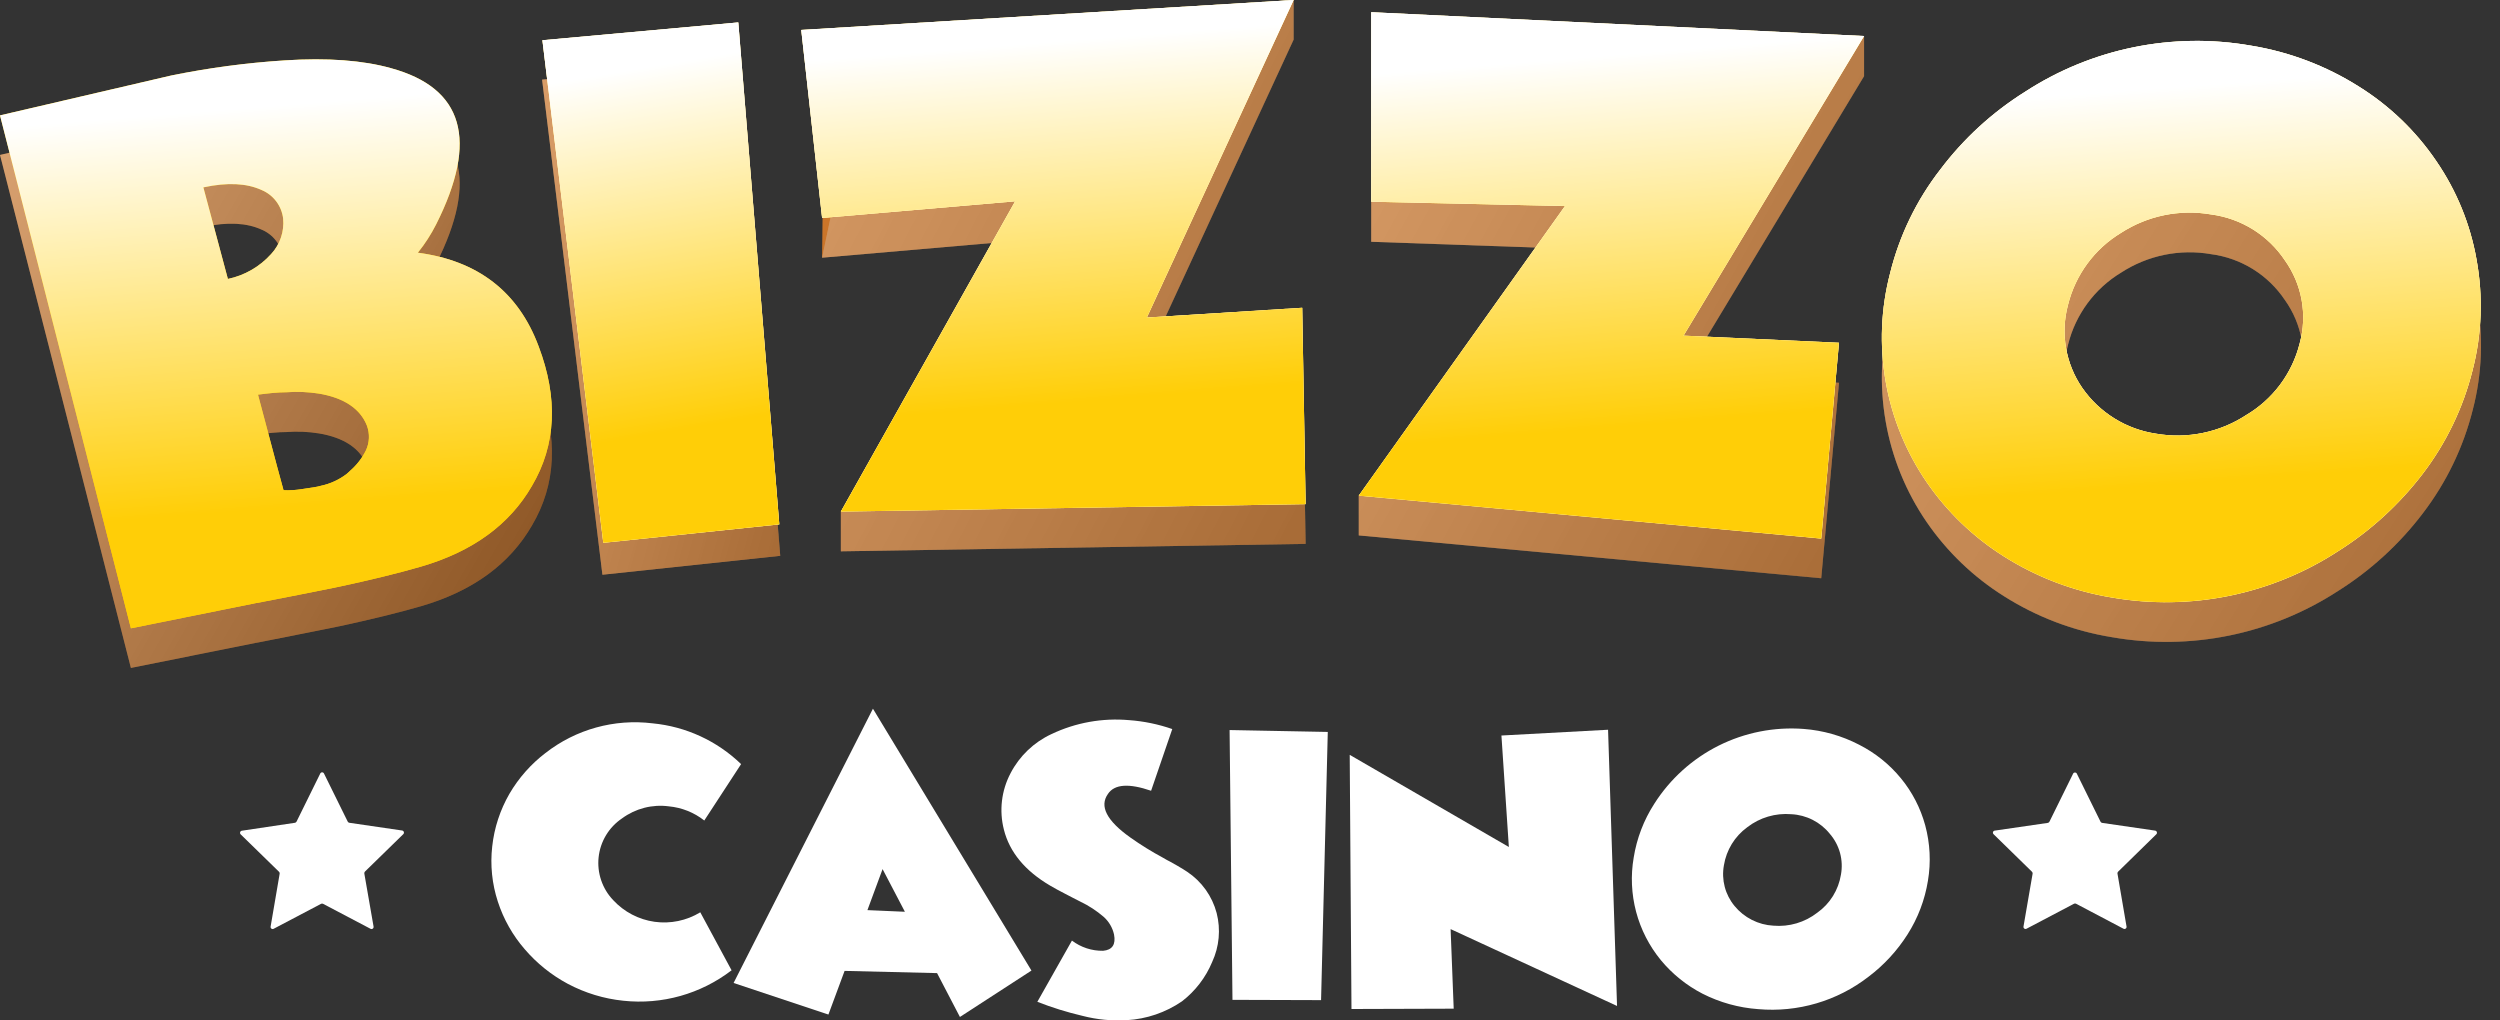
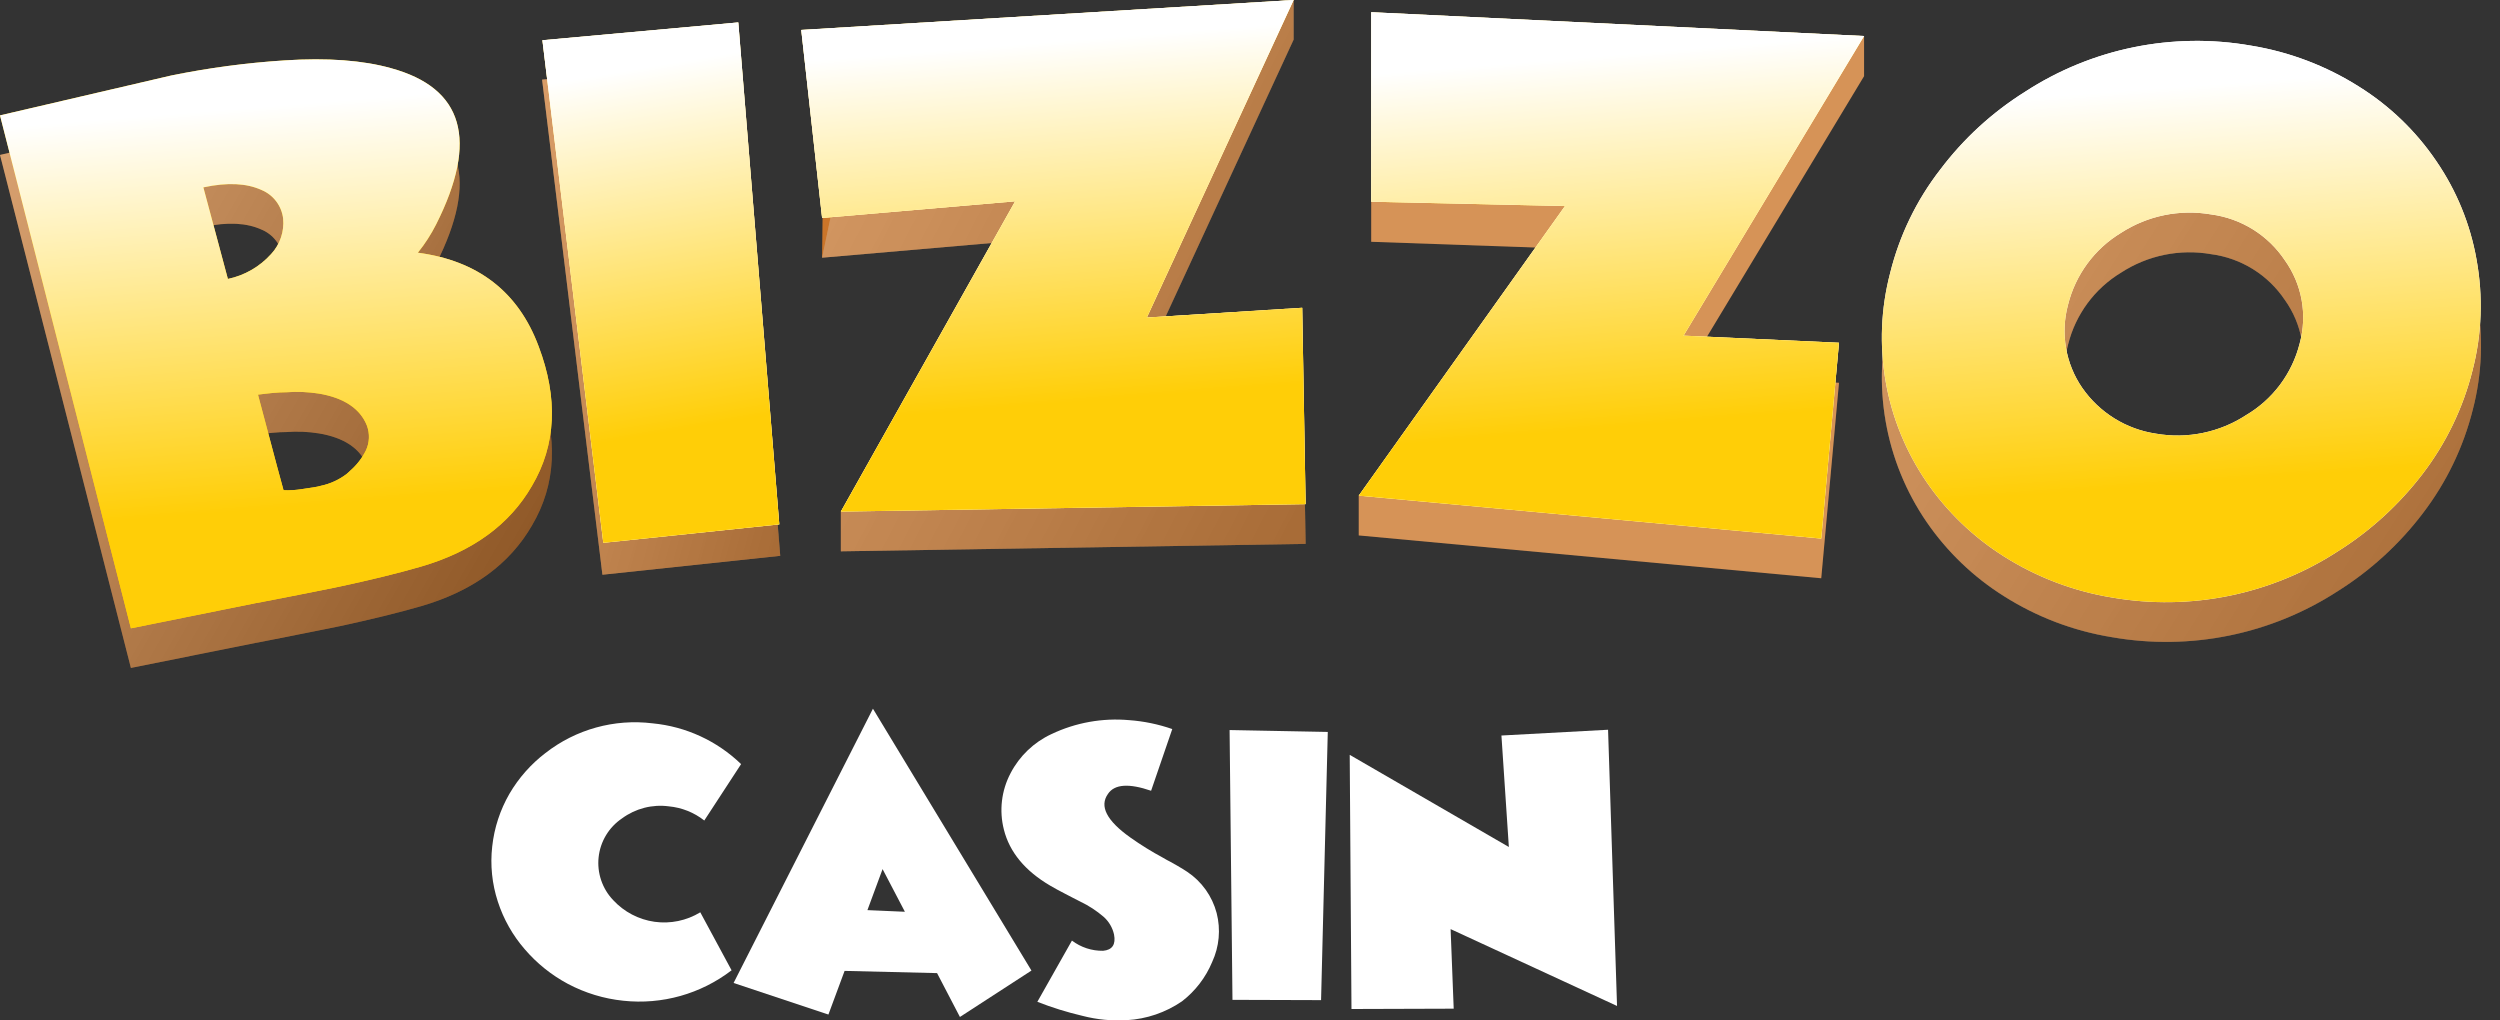
<svg xmlns="http://www.w3.org/2000/svg" width="98" height="40" viewBox="0 0 98 40" fill="none">
  <rect x="0" y="0" width="98" height="40" fill="#333333" stroke="none" />
  <path d="M21.114 15.128C21.884 17.163 21.805 18.984 20.852 20.6C19.976 22.116 18.532 23.169 16.519 23.759C15.613 24.022 14.533 24.285 13.308 24.549L11.684 24.875L10.063 25.196H10.047L5.131 26.183L0 6.074L6.711 4.513C8.173 4.211 9.655 4.012 11.146 3.918C12.848 3.805 14.246 3.918 15.329 4.22C18.172 5.003 18.761 7.044 17.097 10.343C16.898 10.739 16.658 11.112 16.38 11.456C18.741 11.772 20.319 12.996 21.114 15.128ZM8.933 12.485C9.586 12.349 10.178 12.009 10.626 11.514C10.799 11.328 10.931 11.106 11.012 10.865C11.094 10.623 11.123 10.367 11.098 10.114C11.068 9.87 10.974 9.638 10.825 9.443C10.677 9.247 10.479 9.094 10.252 9C9.674 8.737 8.923 8.69 7.972 8.898L8.933 12.485ZM13.739 20.003C13.991 19.782 14.197 19.514 14.346 19.213C14.486 18.91 14.5 18.564 14.385 18.25C14.123 17.576 13.479 17.152 12.499 16.989C12.08 16.922 11.655 16.904 11.232 16.936C10.886 16.936 10.515 16.979 10.113 17.029L11.114 20.777C11.114 20.814 11.343 20.808 11.808 20.74C11.971 20.711 12.136 20.695 12.299 20.666C12.462 20.637 12.546 20.616 12.583 20.605C12.951 20.526 13.297 20.365 13.595 20.134L13.739 20.003Z" fill="#CB7529" />
  <path d="M23.615 22.53L21.25 3.123L29.009 2.412L30.585 21.788L23.615 22.53Z" fill="#CB7529" />
  <path d="M51.18 21.32L32.961 21.612V20.059L39.792 9.446L32.225 10.102L32.301 3.88L50.709 -0V1.553L44.955 14L51.046 13.618L51.18 21.32Z" fill="#CB7529" />
  <path d="M71.392 22.667L53.263 20.988V19.435L61.268 9.741L53.752 9.477V2.049L73.071 1.431V2.984L65.993 14.723L72.088 15.005L71.392 22.667Z" fill="#CB7529" />
  <path d="M82.787 24.977C81.284 24.733 79.845 24.187 78.557 23.371C77.359 22.62 76.327 21.63 75.525 20.463C74.712 19.279 74.164 17.933 73.918 16.517C73.671 15.101 73.732 13.649 74.096 12.258C74.461 10.784 75.131 9.402 76.061 8.202C77.462 6.364 79.335 4.942 81.48 4.087C83.625 3.231 85.961 2.975 88.24 3.346C89.744 3.59 91.184 4.136 92.472 4.952C93.678 5.698 94.715 6.69 95.515 7.863C96.309 9.02 96.847 10.334 97.091 11.716C97.355 13.157 97.302 14.639 96.934 16.057C96.565 17.529 95.9 18.91 94.979 20.115C94.063 21.323 92.937 22.356 91.655 23.163C89.034 24.868 85.866 25.516 82.787 24.977ZM81.069 13.504C80.92 14.054 80.892 14.631 80.989 15.193C81.085 15.755 81.303 16.29 81.626 16.759C81.96 17.24 82.389 17.648 82.886 17.956C83.383 18.265 83.938 18.469 84.516 18.555C85.743 18.771 87.005 18.512 88.048 17.831C88.567 17.525 89.019 17.118 89.381 16.635C89.742 16.152 90.003 15.602 90.15 15.017C90.301 14.465 90.327 13.885 90.226 13.322C90.125 12.758 89.9 12.224 89.566 11.758C89.24 11.271 88.813 10.858 88.314 10.549C87.816 10.239 87.258 10.04 86.676 9.963C85.45 9.749 84.189 10.008 83.145 10.687C82.109 11.314 81.362 12.327 81.069 13.504Z" fill="#CB7529" />
  <g opacity="0.6">
    <path style="mix-blend-mode:multiply" opacity="0.6" d="M21.114 15.128C21.884 17.163 21.805 18.984 20.852 20.6C19.976 22.116 18.532 23.169 16.519 23.759C15.613 24.022 14.533 24.285 13.308 24.549L11.684 24.875L10.063 25.196H10.047L5.131 26.183L0 6.074L6.711 4.513C8.173 4.211 9.655 4.012 11.146 3.918C12.848 3.805 14.246 3.918 15.329 4.22C18.172 5.003 18.761 7.044 17.097 10.343C16.898 10.739 16.658 11.112 16.38 11.456C18.741 11.772 20.319 12.996 21.114 15.128ZM8.933 12.485C9.586 12.349 10.178 12.009 10.626 11.514C10.799 11.328 10.931 11.106 11.012 10.865C11.094 10.623 11.123 10.367 11.098 10.114C11.068 9.87 10.974 9.638 10.825 9.443C10.677 9.247 10.479 9.094 10.252 9C9.674 8.737 8.923 8.69 7.972 8.898L8.933 12.485ZM13.739 20.003C13.991 19.782 14.197 19.514 14.346 19.213C14.486 18.91 14.5 18.564 14.385 18.25C14.123 17.576 13.479 17.152 12.499 16.989C12.08 16.922 11.655 16.904 11.232 16.936C10.886 16.936 10.515 16.979 10.113 17.029L11.114 20.777C11.114 20.814 11.343 20.808 11.808 20.74C11.971 20.711 12.136 20.695 12.299 20.666C12.462 20.637 12.546 20.616 12.583 20.605C12.951 20.526 13.297 20.365 13.595 20.134L13.739 20.003Z" fill="url(#paint0_linear_255_24)" />
    <g style="mix-blend-mode:multiply" opacity="0.6">
      <path style="mix-blend-mode:multiply" opacity="0.6" d="M23.615 22.528L21.25 3.121L29.009 2.411L30.585 21.786L23.615 22.528Z" fill="url(#paint1_linear_255_24)" />
      <path style="mix-blend-mode:multiply" opacity="0.6" d="M23.615 22.528L21.25 3.121L29.009 2.411L30.585 21.786L23.615 22.528Z" fill="url(#paint2_linear_255_24)" />
    </g>
    <g style="mix-blend-mode:multiply" opacity="0.6">
      <path style="mix-blend-mode:multiply" opacity="0.6" d="M51.182 21.32L32.963 21.612V20.059L39.794 9.446L32.227 10.102L33.323 4.861L32.172 1.611L50.712 -0V1.553L44.957 14L51.048 13.618L51.182 21.32Z" fill="url(#paint3_linear_255_24)" />
      <path style="mix-blend-mode:multiply" opacity="0.6" d="M51.182 21.32L32.963 21.612V20.059L39.794 9.446L32.227 10.102L33.323 4.861L32.172 1.611L50.712 -0V1.553L44.957 14L51.048 13.618L51.182 21.32Z" fill="url(#paint4_linear_255_24)" />
    </g>
    <g style="mix-blend-mode:multiply" opacity="0.6">
      <path style="mix-blend-mode:multiply" opacity="0.6" d="M71.393 22.669L53.263 20.989V19.436L61.269 9.742L53.752 9.479V2.051L73.072 1.433V2.986L65.994 14.725L72.089 15.007L71.393 22.669Z" fill="url(#paint5_linear_255_24)" />
-       <path style="mix-blend-mode:multiply" opacity="0.6" d="M71.393 22.669L53.263 20.989V19.436L61.269 9.742L53.752 9.479V2.051L73.072 1.433V2.986L65.994 14.725L72.089 15.007L71.393 22.669Z" fill="url(#paint6_linear_255_24)" />
    </g>
    <g style="mix-blend-mode:multiply" opacity="0.6">
      <path style="mix-blend-mode:multiply" opacity="0.6" d="M82.787 24.979C81.283 24.735 79.844 24.189 78.556 23.373C77.358 22.621 76.326 21.631 75.524 20.465C74.712 19.28 74.163 17.934 73.917 16.518C73.67 15.103 73.731 13.65 74.095 12.26C74.461 10.786 75.13 9.404 76.06 8.204C77.462 6.366 79.334 4.944 81.479 4.088C83.624 3.233 85.96 2.977 88.239 3.348C89.743 3.591 91.183 4.138 92.472 4.953C93.678 5.7 94.714 6.692 95.514 7.865C96.308 9.022 96.846 10.335 97.091 11.718C97.355 13.159 97.301 14.64 96.933 16.058C96.564 17.53 95.899 18.912 94.978 20.117C94.062 21.325 92.936 22.357 91.654 23.165C89.033 24.87 85.865 25.518 82.787 24.979ZM81.069 13.505C80.919 14.056 80.892 14.632 80.988 15.195C81.084 15.757 81.302 16.292 81.625 16.761C81.96 17.242 82.388 17.649 82.885 17.958C83.382 18.267 83.937 18.47 84.516 18.556C85.742 18.773 87.004 18.514 88.047 17.832C88.566 17.526 89.019 17.12 89.38 16.637C89.741 16.154 90.002 15.604 90.149 15.019C90.3 14.466 90.326 13.887 90.225 13.323C90.124 12.759 89.899 12.225 89.566 11.76C89.239 11.272 88.812 10.86 88.314 10.55C87.815 10.241 87.257 10.041 86.675 9.965C85.449 9.751 84.188 10.009 83.144 10.689C82.108 11.316 81.362 12.329 81.069 13.505Z" fill="url(#paint7_linear_255_24)" />
      <path style="mix-blend-mode:multiply" opacity="0.6" d="M82.787 24.979C81.283 24.735 79.844 24.189 78.556 23.373C77.358 22.621 76.326 21.631 75.524 20.465C74.712 19.28 74.163 17.934 73.917 16.518C73.67 15.103 73.731 13.65 74.095 12.26C74.461 10.786 75.13 9.404 76.06 8.204C77.462 6.366 79.334 4.944 81.479 4.088C83.624 3.233 85.96 2.977 88.239 3.348C89.743 3.591 91.183 4.138 92.472 4.953C93.678 5.7 94.714 6.692 95.514 7.865C96.308 9.022 96.846 10.335 97.091 11.718C97.355 13.159 97.301 14.64 96.933 16.058C96.564 17.53 95.899 18.912 94.978 20.117C94.062 21.325 92.936 22.357 91.654 23.165C89.033 24.87 85.865 25.518 82.787 24.979ZM81.069 13.505C80.919 14.056 80.892 14.632 80.988 15.195C81.084 15.757 81.302 16.292 81.625 16.761C81.96 17.242 82.388 17.649 82.885 17.958C83.382 18.267 83.937 18.47 84.516 18.556C85.742 18.773 87.004 18.514 88.047 17.832C88.566 17.526 89.019 17.12 89.38 16.637C89.741 16.154 90.002 15.604 90.149 15.019C90.3 14.466 90.326 13.887 90.225 13.323C90.124 12.759 89.899 12.225 89.566 11.76C89.239 11.272 88.812 10.86 88.314 10.55C87.815 10.241 87.257 10.041 86.675 9.965C85.449 9.751 84.188 10.009 83.144 10.689C82.108 11.316 81.362 12.329 81.069 13.505Z" fill="url(#paint8_linear_255_24)" />
    </g>
  </g>
  <path d="M28.678 38.036C27.469 38.964 25.951 39.391 24.437 39.229C23.674 39.151 22.934 38.925 22.256 38.565C21.614 38.221 21.041 37.761 20.567 37.207C20.096 36.663 19.739 36.031 19.516 35.346C19.288 34.648 19.212 33.91 19.295 33.18C19.374 32.453 19.604 31.75 19.97 31.116C20.332 30.497 20.811 29.954 21.381 29.519C22.573 28.588 24.085 28.17 25.585 28.355C26.887 28.48 28.109 29.043 29.051 29.953L27.608 32.164C27.209 31.849 26.727 31.657 26.221 31.609C25.57 31.522 24.911 31.692 24.382 32.082C24.128 32.254 23.914 32.478 23.756 32.741C23.598 33.003 23.499 33.297 23.466 33.602C23.433 33.907 23.467 34.215 23.565 34.505C23.663 34.796 23.824 35.061 24.035 35.283C24.462 35.746 25.035 36.046 25.657 36.134C26.28 36.221 26.914 36.09 27.451 35.762L28.678 38.036Z" fill="white" />
  <path d="M32.474 39.77L28.756 38.533L34.219 27.781L40.433 38.046L37.629 39.865L36.733 38.146L33.108 38.059L32.474 39.77ZM35.472 35.741L34.597 34.069L34.003 35.677L35.472 35.741Z" fill="white" />
  <path d="M45.953 28.579L45.123 30.998C44.258 30.701 43.691 30.735 43.433 31.12C43.087 31.604 43.383 32.172 44.309 32.83C44.717 33.119 45.142 33.383 45.583 33.62L45.74 33.71L45.88 33.783C45.998 33.846 46.087 33.899 46.142 33.931C46.324 34.036 46.458 34.12 46.539 34.175C47.108 34.555 47.518 35.13 47.693 35.792C47.857 36.432 47.795 37.11 47.517 37.71C47.263 38.319 46.855 38.851 46.332 39.253C45.693 39.691 44.947 39.945 44.175 39.99C43.589 40.025 43.002 39.969 42.435 39.822C41.832 39.681 41.24 39.497 40.664 39.271L42.02 36.871C42.371 37.137 42.801 37.278 43.242 37.271C43.602 37.239 43.746 37.023 43.67 36.631C43.611 36.366 43.47 36.126 43.268 35.944C42.987 35.702 42.675 35.498 42.34 35.339L42.051 35.191L41.762 35.041C41.529 34.92 41.326 34.812 41.169 34.718C40.181 34.139 39.574 33.402 39.353 32.523C39.162 31.777 39.256 30.986 39.616 30.306C39.966 29.634 40.529 29.096 41.216 28.777C42.166 28.325 43.219 28.136 44.266 28.23C44.842 28.272 45.409 28.39 45.953 28.579Z" fill="white" />
  <path d="M48.313 39.194L48.2 28.618L52.049 28.692L51.786 39.205L48.313 39.194Z" fill="white" />
  <path d="M52.978 39.553L52.909 29.59L59.147 33.202L58.856 28.832L63.036 28.606L63.388 39.434L56.864 36.421L56.985 39.54L52.978 39.553Z" fill="white" />
-   <path d="M68.92 39.558C68.16 39.504 67.418 39.298 66.739 38.953C66.111 38.629 65.555 38.181 65.105 37.637C64.65 37.082 64.319 36.436 64.135 35.742C63.952 35.048 63.919 34.322 64.041 33.615C64.161 32.864 64.436 32.147 64.847 31.509C65.466 30.535 66.338 29.747 67.369 29.23C68.4 28.714 69.552 28.487 70.701 28.574C71.461 28.631 72.201 28.842 72.877 29.193C73.508 29.513 74.067 29.961 74.516 30.509C74.96 31.049 75.284 31.677 75.468 32.351C75.66 33.06 75.697 33.801 75.575 34.526C75.454 35.275 75.182 35.991 74.774 36.631C74.368 37.27 73.851 37.831 73.247 38.287C72.016 39.241 70.471 39.695 68.92 39.558ZM67.577 33.92C67.526 34.2 67.537 34.489 67.609 34.764C67.681 35.04 67.813 35.296 67.995 35.515C68.181 35.742 68.412 35.927 68.674 36.06C68.935 36.193 69.221 36.27 69.513 36.286C70.133 36.34 70.75 36.158 71.24 35.776C71.485 35.602 71.694 35.38 71.852 35.124C72.011 34.868 72.117 34.583 72.165 34.286C72.217 34.004 72.204 33.714 72.13 33.438C72.054 33.161 71.918 32.905 71.731 32.688C71.549 32.46 71.319 32.273 71.059 32.14C70.798 32.007 70.512 31.931 70.221 31.917C69.601 31.865 68.984 32.047 68.492 32.428C68.002 32.785 67.674 33.321 67.577 33.92Z" fill="white" />
  <path d="M21.114 13.575C21.884 15.61 21.805 17.431 20.852 19.048C19.976 20.564 18.532 21.616 16.519 22.206C15.613 22.469 14.533 22.733 13.308 22.996L11.684 23.322L10.061 23.638H10.045L5.131 24.63L0 4.523L6.711 2.96C8.174 2.662 9.656 2.464 11.146 2.368C12.848 2.255 14.246 2.368 15.329 2.673C18.172 3.452 18.761 5.493 17.097 8.795C16.897 9.19 16.657 9.562 16.38 9.906C18.741 10.22 20.319 11.443 21.114 13.575ZM8.933 10.935C9.586 10.798 10.178 10.457 10.626 9.961C10.799 9.775 10.931 9.554 11.012 9.312C11.094 9.071 11.123 8.815 11.098 8.561C11.068 8.317 10.974 8.086 10.825 7.89C10.677 7.695 10.479 7.542 10.252 7.448C9.674 7.184 8.923 7.14 7.972 7.345L8.933 10.935ZM13.739 18.442C13.991 18.221 14.197 17.953 14.346 17.652C14.486 17.349 14.5 17.003 14.385 16.689C14.123 16.018 13.479 15.592 12.499 15.428C12.08 15.363 11.655 15.345 11.232 15.376C10.886 15.376 10.515 15.418 10.113 15.47C10.773 17.979 11.114 19.213 11.114 19.213C11.114 19.213 11.343 19.245 11.808 19.177C11.971 19.148 12.136 19.132 12.299 19.103C12.395 19.088 12.49 19.068 12.583 19.042C12.951 18.964 13.296 18.804 13.595 18.574L13.739 18.442Z" fill="#FFCE07" />
  <path d="M23.648 21.28L21.262 1.579L28.94 0.881L30.548 20.556L23.648 21.28Z" fill="#FFCE07" />
  <path d="M51.181 19.762L32.962 20.054L39.794 7.891L32.227 8.544L31.409 1.174L50.711 -0L44.957 12.447L51.047 12.065L51.181 19.762Z" fill="#FFCE07" />
  <path d="M71.392 21.114L53.263 19.432L61.347 8.08L53.752 7.911V0.481L73.071 1.415L65.993 13.16L72.088 13.439L71.392 21.114Z" fill="#FFCE07" />
-   <path d="M82.786 23.425C81.285 23.178 79.848 22.632 78.561 21.819C77.363 21.066 76.331 20.075 75.529 18.908C74.715 17.724 74.166 16.378 73.918 14.963C73.671 13.547 73.731 12.094 74.094 10.704C74.46 9.229 75.129 7.848 76.06 6.648C76.97 5.441 78.093 4.411 79.373 3.608C81.992 1.9 85.16 1.251 88.238 1.791C89.743 2.036 91.182 2.582 92.471 3.397C93.674 4.148 94.706 5.142 95.503 6.316C96.297 7.473 96.835 8.787 97.079 10.17C97.345 11.614 97.292 13.099 96.924 14.521C96.555 15.992 95.89 17.372 94.97 18.577C94.053 19.777 92.931 20.804 91.654 21.609C89.033 23.314 85.865 23.962 82.786 23.425ZM81.067 11.949C80.918 12.5 80.891 13.077 80.987 13.64C81.084 14.203 81.301 14.737 81.625 15.207C81.959 15.688 82.388 16.096 82.885 16.404C83.382 16.713 83.936 16.917 84.515 17.003C85.741 17.217 87.004 16.957 88.046 16.276C88.566 15.97 89.019 15.564 89.379 15.081C89.74 14.598 90.002 14.048 90.148 13.462C90.299 12.91 90.325 12.331 90.224 11.767C90.123 11.203 89.898 10.669 89.565 10.204C89.238 9.716 88.811 9.304 88.313 8.994C87.815 8.684 87.256 8.485 86.675 8.409C85.449 8.197 84.188 8.455 83.143 9.133C82.107 9.76 81.361 10.772 81.067 11.949Z" fill="#FFCE07" />
  <g style="mix-blend-mode:multiply">
    <path style="mix-blend-mode:multiply" d="M21.114 13.575C21.884 15.61 21.805 17.431 20.852 19.048C19.976 20.564 18.532 21.616 16.519 22.206C15.613 22.469 14.533 22.733 13.308 22.996L11.684 23.322L10.061 23.638H10.045L5.131 24.63L0 4.523L6.711 2.96C8.174 2.662 9.656 2.464 11.146 2.368C12.848 2.255 14.246 2.368 15.329 2.673C18.172 3.452 18.761 5.493 17.097 8.795C16.897 9.19 16.657 9.562 16.38 9.906C18.741 10.22 20.319 11.443 21.114 13.575ZM8.933 10.935C9.586 10.798 10.178 10.457 10.626 9.961C10.799 9.775 10.931 9.554 11.012 9.312C11.094 9.071 11.123 8.815 11.098 8.561C11.068 8.317 10.974 8.086 10.825 7.89C10.677 7.695 10.479 7.542 10.252 7.448C9.674 7.184 8.923 7.14 7.972 7.345L8.933 10.935ZM13.739 18.442C13.991 18.221 14.197 17.953 14.346 17.652C14.486 17.349 14.5 17.003 14.385 16.689C14.123 16.018 13.479 15.592 12.499 15.428C12.08 15.363 11.655 15.345 11.232 15.376C10.886 15.376 10.515 15.418 10.113 15.47C10.773 17.979 11.114 19.213 11.114 19.213C11.114 19.213 11.343 19.245 11.808 19.177C11.971 19.148 12.136 19.132 12.299 19.103C12.395 19.088 12.49 19.068 12.583 19.042C12.951 18.964 13.296 18.804 13.595 18.574L13.739 18.442Z" fill="url(#paint9_linear_255_24)" />
    <g style="mix-blend-mode:multiply">
      <path style="mix-blend-mode:multiply" d="M23.649 21.278L21.263 1.577L28.941 0.879L30.549 20.555L23.649 21.278Z" fill="url(#paint10_linear_255_24)" />
      <path style="mix-blend-mode:multiply" d="M23.649 21.278L21.263 1.577L28.941 0.879L30.549 20.555L23.649 21.278Z" fill="url(#paint11_linear_255_24)" />
    </g>
    <g style="mix-blend-mode:multiply">
      <path style="mix-blend-mode:multiply" d="M51.18 19.762L32.962 20.054L39.793 7.891L32.226 8.544L31.409 1.174L50.71 -0L44.956 12.447L51.047 12.065L51.18 19.762Z" fill="url(#paint12_linear_255_24)" />
      <path style="mix-blend-mode:multiply" d="M51.18 19.762L32.962 20.054L39.793 7.891L32.226 8.544L31.409 1.174L50.71 -0L44.956 12.447L51.047 12.065L51.18 19.762Z" fill="url(#paint13_linear_255_24)" />
    </g>
    <g style="mix-blend-mode:multiply">
      <path style="mix-blend-mode:multiply" d="M71.393 21.111L53.263 19.429L61.348 8.077L53.752 7.908V0.478L73.072 1.412L65.994 13.157L72.089 13.436L71.393 21.111Z" fill="url(#paint14_linear_255_24)" />
      <path style="mix-blend-mode:multiply" d="M71.393 21.111L53.263 19.429L61.348 8.077L53.752 7.908V0.478L73.072 1.412L65.994 13.157L72.089 13.436L71.393 21.111Z" fill="url(#paint15_linear_255_24)" />
    </g>
    <g style="mix-blend-mode:multiply">
      <path style="mix-blend-mode:multiply" d="M82.785 23.422C81.284 23.175 79.847 22.629 78.561 21.816C77.362 21.063 76.331 20.072 75.528 18.905C74.715 17.721 74.165 16.375 73.918 14.96C73.67 13.544 73.73 12.091 74.094 10.701C74.459 9.226 75.129 7.844 76.059 6.645C76.969 5.438 78.092 4.407 79.372 3.604C81.992 1.897 85.159 1.248 88.237 1.788C89.742 2.033 91.181 2.579 92.47 3.394C93.673 4.145 94.706 5.139 95.502 6.313C96.296 7.47 96.834 8.784 97.079 10.166C97.344 11.611 97.292 13.096 96.924 14.517C96.555 15.989 95.89 17.369 94.969 18.573C94.053 19.774 92.93 20.801 91.653 21.606C89.032 23.31 85.864 23.959 82.785 23.422ZM81.067 11.946C80.918 12.497 80.891 13.074 80.987 13.636C81.083 14.199 81.3 14.734 81.624 15.204C81.958 15.685 82.387 16.092 82.884 16.401C83.381 16.71 83.936 16.913 84.514 16.999C85.74 17.214 87.003 16.954 88.046 16.273C88.565 15.967 89.018 15.561 89.379 15.078C89.74 14.595 90.001 14.044 90.148 13.459C90.299 12.907 90.325 12.328 90.224 11.764C90.123 11.2 89.897 10.666 89.564 10.201C89.237 9.713 88.811 9.3 88.312 8.991C87.814 8.681 87.255 8.482 86.674 8.405C85.448 8.194 84.187 8.452 83.142 9.129C82.106 9.756 81.36 10.769 81.067 11.946Z" fill="url(#paint16_linear_255_24)" />
      <path style="mix-blend-mode:multiply" d="M82.785 23.422C81.284 23.175 79.847 22.629 78.561 21.816C77.362 21.063 76.331 20.072 75.528 18.905C74.715 17.721 74.165 16.375 73.918 14.96C73.67 13.544 73.73 12.091 74.094 10.701C74.459 9.226 75.129 7.844 76.059 6.645C76.969 5.438 78.092 4.407 79.372 3.604C81.992 1.897 85.159 1.248 88.237 1.788C89.742 2.033 91.181 2.579 92.47 3.394C93.673 4.145 94.706 5.139 95.502 6.313C96.296 7.47 96.834 8.784 97.079 10.166C97.344 11.611 97.292 13.096 96.924 14.517C96.555 15.989 95.89 17.369 94.969 18.573C94.053 19.774 92.93 20.801 91.653 21.606C89.032 23.31 85.864 23.959 82.785 23.422ZM81.067 11.946C80.918 12.497 80.891 13.074 80.987 13.636C81.083 14.199 81.3 14.734 81.624 15.204C81.958 15.685 82.387 16.092 82.884 16.401C83.381 16.71 83.936 16.913 84.514 16.999C85.74 17.214 87.003 16.954 88.046 16.273C88.565 15.967 89.018 15.561 89.379 15.078C89.74 14.595 90.001 14.044 90.148 13.459C90.299 12.907 90.325 12.328 90.224 11.764C90.123 11.2 89.897 10.666 89.564 10.201C89.237 9.713 88.811 9.3 88.312 8.991C87.814 8.681 87.255 8.482 86.674 8.405C85.448 8.194 84.187 8.452 83.142 9.129C82.106 9.756 81.36 10.769 81.067 11.946Z" fill="url(#paint17_linear_255_24)" />
    </g>
  </g>
-   <path d="M81.41 30.323L82.34 32.21C82.346 32.222 82.355 32.233 82.366 32.241C82.377 32.249 82.39 32.255 82.403 32.257L84.482 32.56C84.497 32.562 84.511 32.569 84.523 32.579C84.535 32.589 84.544 32.602 84.548 32.616C84.553 32.631 84.554 32.647 84.551 32.662C84.547 32.677 84.54 32.691 84.529 32.702L83.028 34.171C83.019 34.18 83.012 34.192 83.008 34.205C83.004 34.218 83.002 34.231 83.005 34.244L83.36 36.319C83.363 36.334 83.361 36.35 83.356 36.365C83.35 36.379 83.34 36.392 83.327 36.401C83.315 36.41 83.299 36.416 83.284 36.416C83.268 36.417 83.252 36.413 83.239 36.405L81.381 35.426C81.369 35.42 81.355 35.416 81.342 35.416C81.328 35.416 81.314 35.42 81.302 35.426L79.442 36.405C79.428 36.413 79.413 36.417 79.397 36.416C79.381 36.416 79.366 36.41 79.353 36.401C79.341 36.392 79.331 36.379 79.325 36.365C79.319 36.35 79.318 36.334 79.321 36.319L79.679 34.244C79.68 34.231 79.679 34.217 79.674 34.204C79.669 34.192 79.662 34.18 79.652 34.171L78.149 32.702C78.137 32.691 78.129 32.678 78.125 32.663C78.121 32.648 78.121 32.631 78.126 32.616C78.13 32.601 78.139 32.588 78.151 32.578C78.164 32.568 78.179 32.562 78.194 32.56L80.275 32.257C80.288 32.255 80.301 32.249 80.312 32.241C80.323 32.233 80.332 32.222 80.338 32.21L81.268 30.323C81.275 30.31 81.286 30.299 81.298 30.292C81.31 30.285 81.325 30.281 81.339 30.281C81.353 30.281 81.368 30.285 81.38 30.292C81.393 30.299 81.403 30.31 81.41 30.323Z" fill="white" />
-   <path d="M12.699 30.319L13.63 32.206C13.636 32.218 13.645 32.229 13.655 32.237C13.666 32.245 13.679 32.251 13.693 32.253L15.766 32.556C15.781 32.559 15.795 32.566 15.806 32.576C15.818 32.586 15.826 32.599 15.831 32.614C15.835 32.628 15.836 32.644 15.832 32.659C15.829 32.673 15.821 32.687 15.81 32.698L14.305 34.167C14.296 34.177 14.289 34.188 14.285 34.201C14.281 34.214 14.28 34.227 14.281 34.24L14.644 36.322C14.646 36.338 14.645 36.353 14.639 36.367C14.634 36.382 14.624 36.394 14.612 36.403C14.599 36.412 14.585 36.417 14.569 36.419C14.554 36.42 14.539 36.416 14.525 36.409L12.665 35.43C12.653 35.424 12.639 35.42 12.626 35.42C12.612 35.42 12.598 35.424 12.586 35.43L10.726 36.409C10.713 36.416 10.697 36.42 10.682 36.419C10.667 36.417 10.652 36.412 10.64 36.403C10.627 36.394 10.618 36.382 10.612 36.367C10.607 36.353 10.605 36.338 10.608 36.322L10.963 34.248C10.965 34.235 10.964 34.221 10.96 34.209C10.956 34.196 10.948 34.184 10.939 34.175L9.433 32.706C9.423 32.695 9.415 32.681 9.412 32.666C9.408 32.651 9.409 32.635 9.414 32.62C9.419 32.606 9.427 32.593 9.439 32.583C9.451 32.573 9.465 32.566 9.481 32.564L11.562 32.253C11.575 32.251 11.588 32.245 11.599 32.237C11.61 32.229 11.618 32.218 11.625 32.206L12.555 30.319C12.562 30.305 12.572 30.294 12.585 30.287C12.598 30.279 12.612 30.275 12.627 30.275C12.642 30.275 12.657 30.279 12.669 30.287C12.682 30.294 12.693 30.305 12.699 30.319Z" fill="white" />
  <defs>
    <linearGradient id="paint0_linear_255_24" x1="-3.379" y1="7.271" x2="25.038" y2="23.552" gradientUnits="userSpaceOnUse">
      <stop stop-color="white" />
      <stop offset="1" />
    </linearGradient>
    <linearGradient id="paint1_linear_255_24" x1="776.671" y1="955.575" x2="1108.08" y2="955.575" gradientUnits="userSpaceOnUse">
      <stop stop-color="white" />
      <stop offset="1" />
    </linearGradient>
    <linearGradient id="paint2_linear_255_24" x1="19.792" y1="5.473" x2="34.94" y2="9.626" gradientUnits="userSpaceOnUse">
      <stop stop-color="white" />
      <stop offset="1" />
    </linearGradient>
    <linearGradient id="paint3_linear_255_24" x1="2359.73" y1="886.975" x2="3735.09" y2="886.975" gradientUnits="userSpaceOnUse">
      <stop stop-color="white" />
      <stop offset="1" />
    </linearGradient>
    <linearGradient id="paint4_linear_255_24" x1="29.203" y1="3.29" x2="55.317" y2="16.859" gradientUnits="userSpaceOnUse">
      <stop stop-color="white" />
      <stop offset="1" />
    </linearGradient>
    <linearGradient id="paint5_linear_255_24" x1="4067.68" y1="972.983" x2="5561.02" y2="972.983" gradientUnits="userSpaceOnUse">
      <stop stop-color="white" />
      <stop offset="1" />
    </linearGradient>
    <linearGradient id="paint6_linear_255_24" x1="50.17" y1="4.666" x2="76.679" y2="19.273" gradientUnits="userSpaceOnUse">
      <stop stop-color="white" />
      <stop offset="1" />
    </linearGradient>
    <linearGradient id="paint7_linear_255_24" x1="6667.34" y1="1185.78" x2="8767.59" y2="1185.78" gradientUnits="userSpaceOnUse">
      <stop stop-color="white" />
      <stop offset="1" />
    </linearGradient>
    <linearGradient id="paint8_linear_255_24" x1="70.1" y1="6.529" x2="99.401" y2="25.024" gradientUnits="userSpaceOnUse">
      <stop stop-color="white" />
      <stop offset="1" />
    </linearGradient>
    <linearGradient id="paint9_linear_255_24" x1="10.339" y1="4.179" x2="11.586" y2="19.866" gradientUnits="userSpaceOnUse">
      <stop stop-color="white" />
      <stop offset="1" stop-color="#FFCE07" />
    </linearGradient>
    <linearGradient id="paint10_linear_255_24" x1="914.157" y1="232.817" x2="1121.17" y2="1420.16" gradientUnits="userSpaceOnUse">
      <stop stop-color="white" />
      <stop offset="1" stop-color="#FFCE07" />
    </linearGradient>
    <linearGradient id="paint11_linear_255_24" x1="25.701" y1="2.575" x2="28.078" y2="16.609" gradientUnits="userSpaceOnUse">
      <stop stop-color="white" />
      <stop offset="1" stop-color="#FFCE07" />
    </linearGradient>
    <linearGradient id="paint12_linear_255_24" x1="3128.07" y1="131.756" x2="3224.26" y2="1326.77" gradientUnits="userSpaceOnUse">
      <stop stop-color="white" />
      <stop offset="1" stop-color="#FFCE07" />
    </linearGradient>
    <linearGradient id="paint13_linear_255_24" x1="40.857" y1="1.667" x2="41.96" y2="15.773" gradientUnits="userSpaceOnUse">
      <stop stop-color="white" />
      <stop offset="1" stop-color="#FFCE07" />
    </linearGradient>
    <linearGradient id="paint14_linear_255_24" x1="4752.23" y1="3.985" x2="4853.84" y2="1233.08" gradientUnits="userSpaceOnUse">
      <stop stop-color="white" />
      <stop offset="1" stop-color="#FFCE07" />
    </linearGradient>
    <linearGradient id="paint15_linear_255_24" x1="62.729" y1="2.193" x2="63.895" y2="16.702" gradientUnits="userSpaceOnUse">
      <stop stop-color="white" />
      <stop offset="1" stop-color="#FFCE07" />
    </linearGradient>
    <linearGradient id="paint16_linear_255_24" x1="7612.76" y1="-141.197" x2="7710.41" y2="1171.18" gradientUnits="userSpaceOnUse">
      <stop stop-color="white" />
      <stop offset="1" stop-color="#FFCE07" />
    </linearGradient>
    <linearGradient id="paint17_linear_255_24" x1="84.987" y1="3.432" x2="86.107" y2="18.923" gradientUnits="userSpaceOnUse">
      <stop stop-color="white" />
      <stop offset="1" stop-color="#FFCE07" />
    </linearGradient>
  </defs>
</svg>